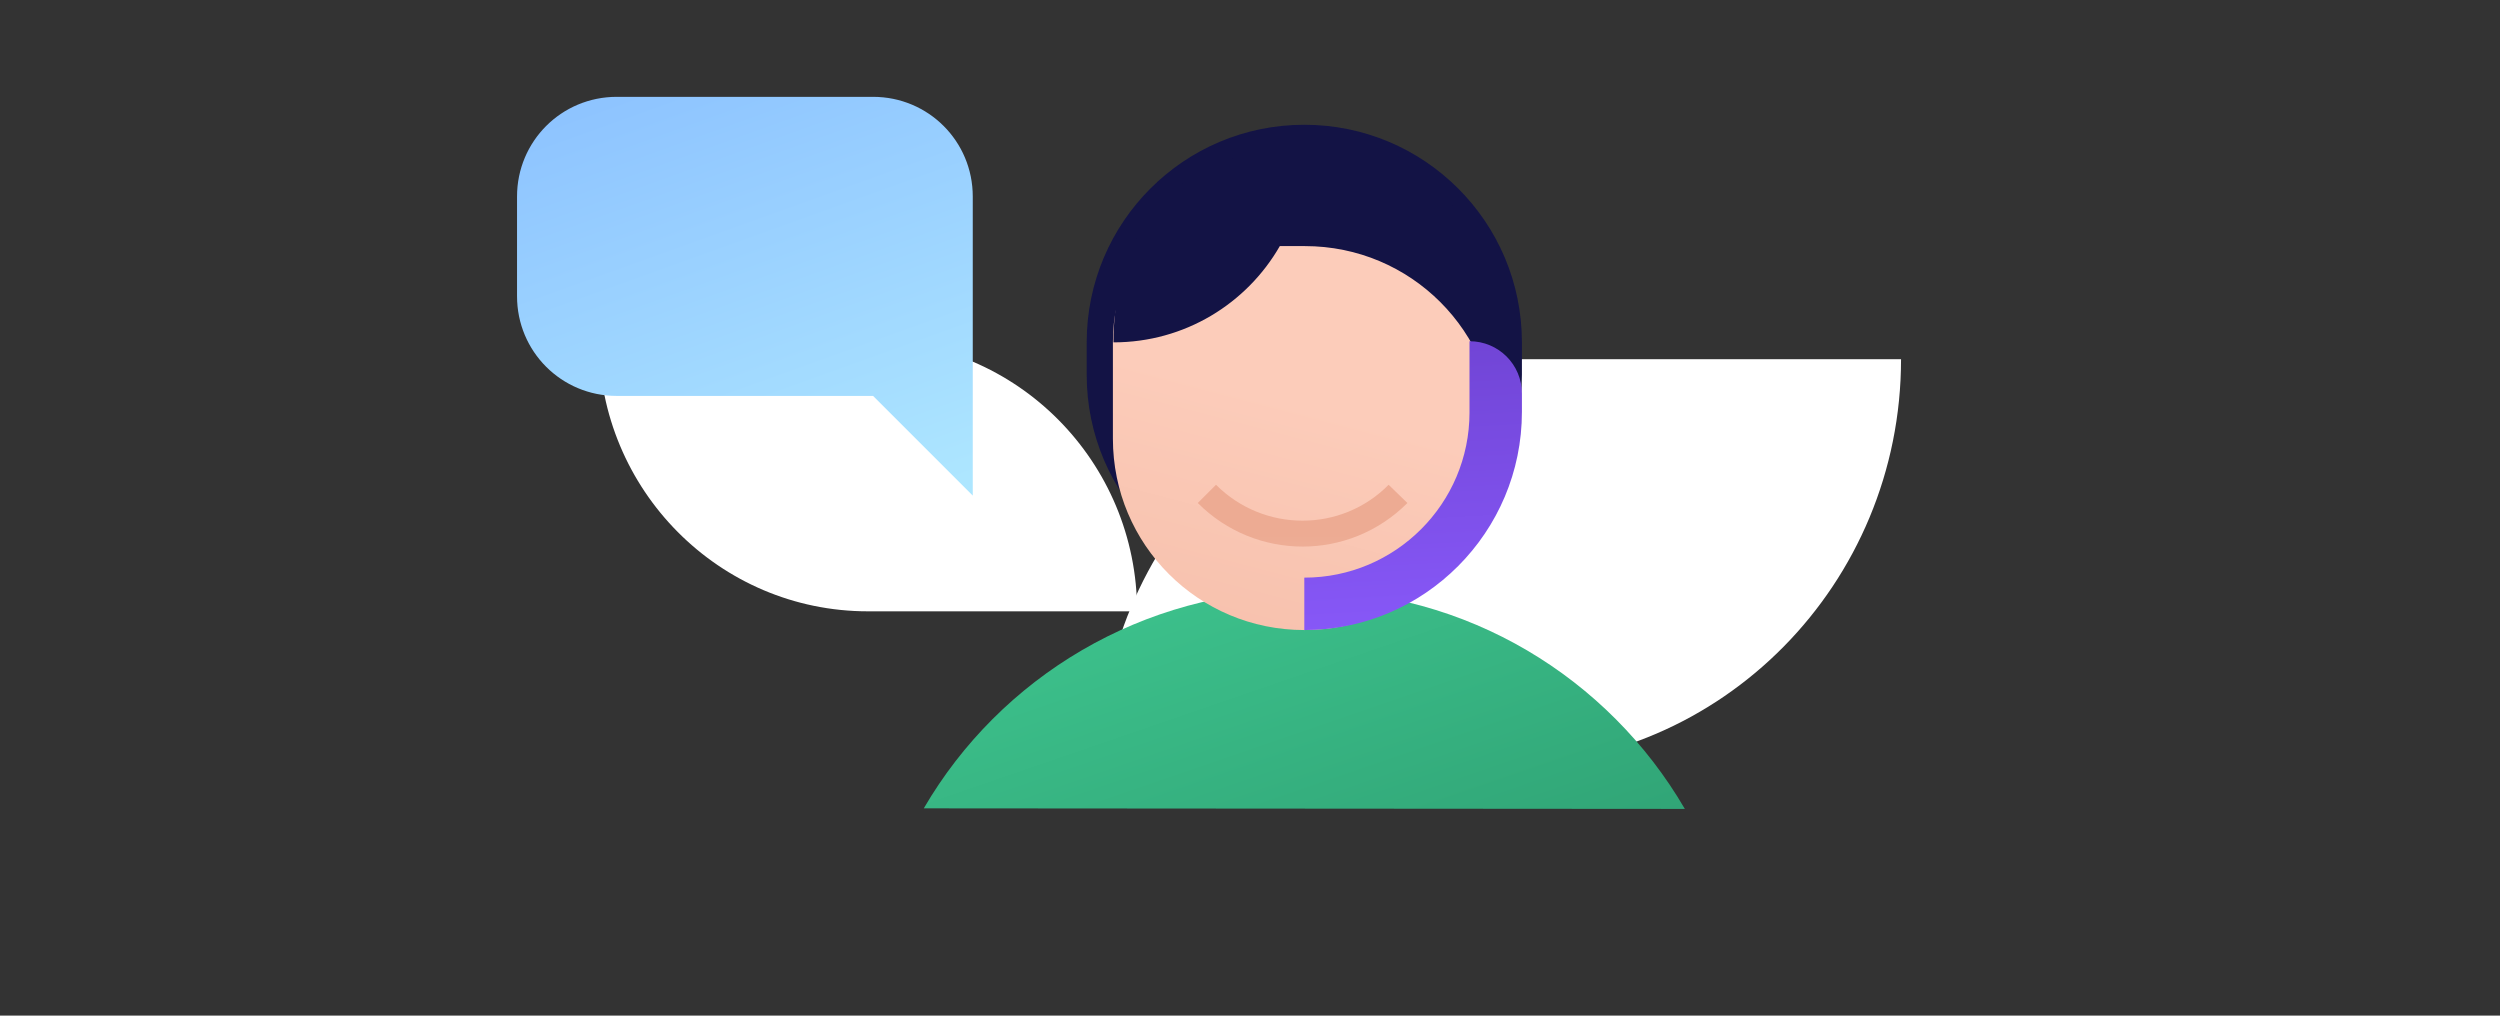
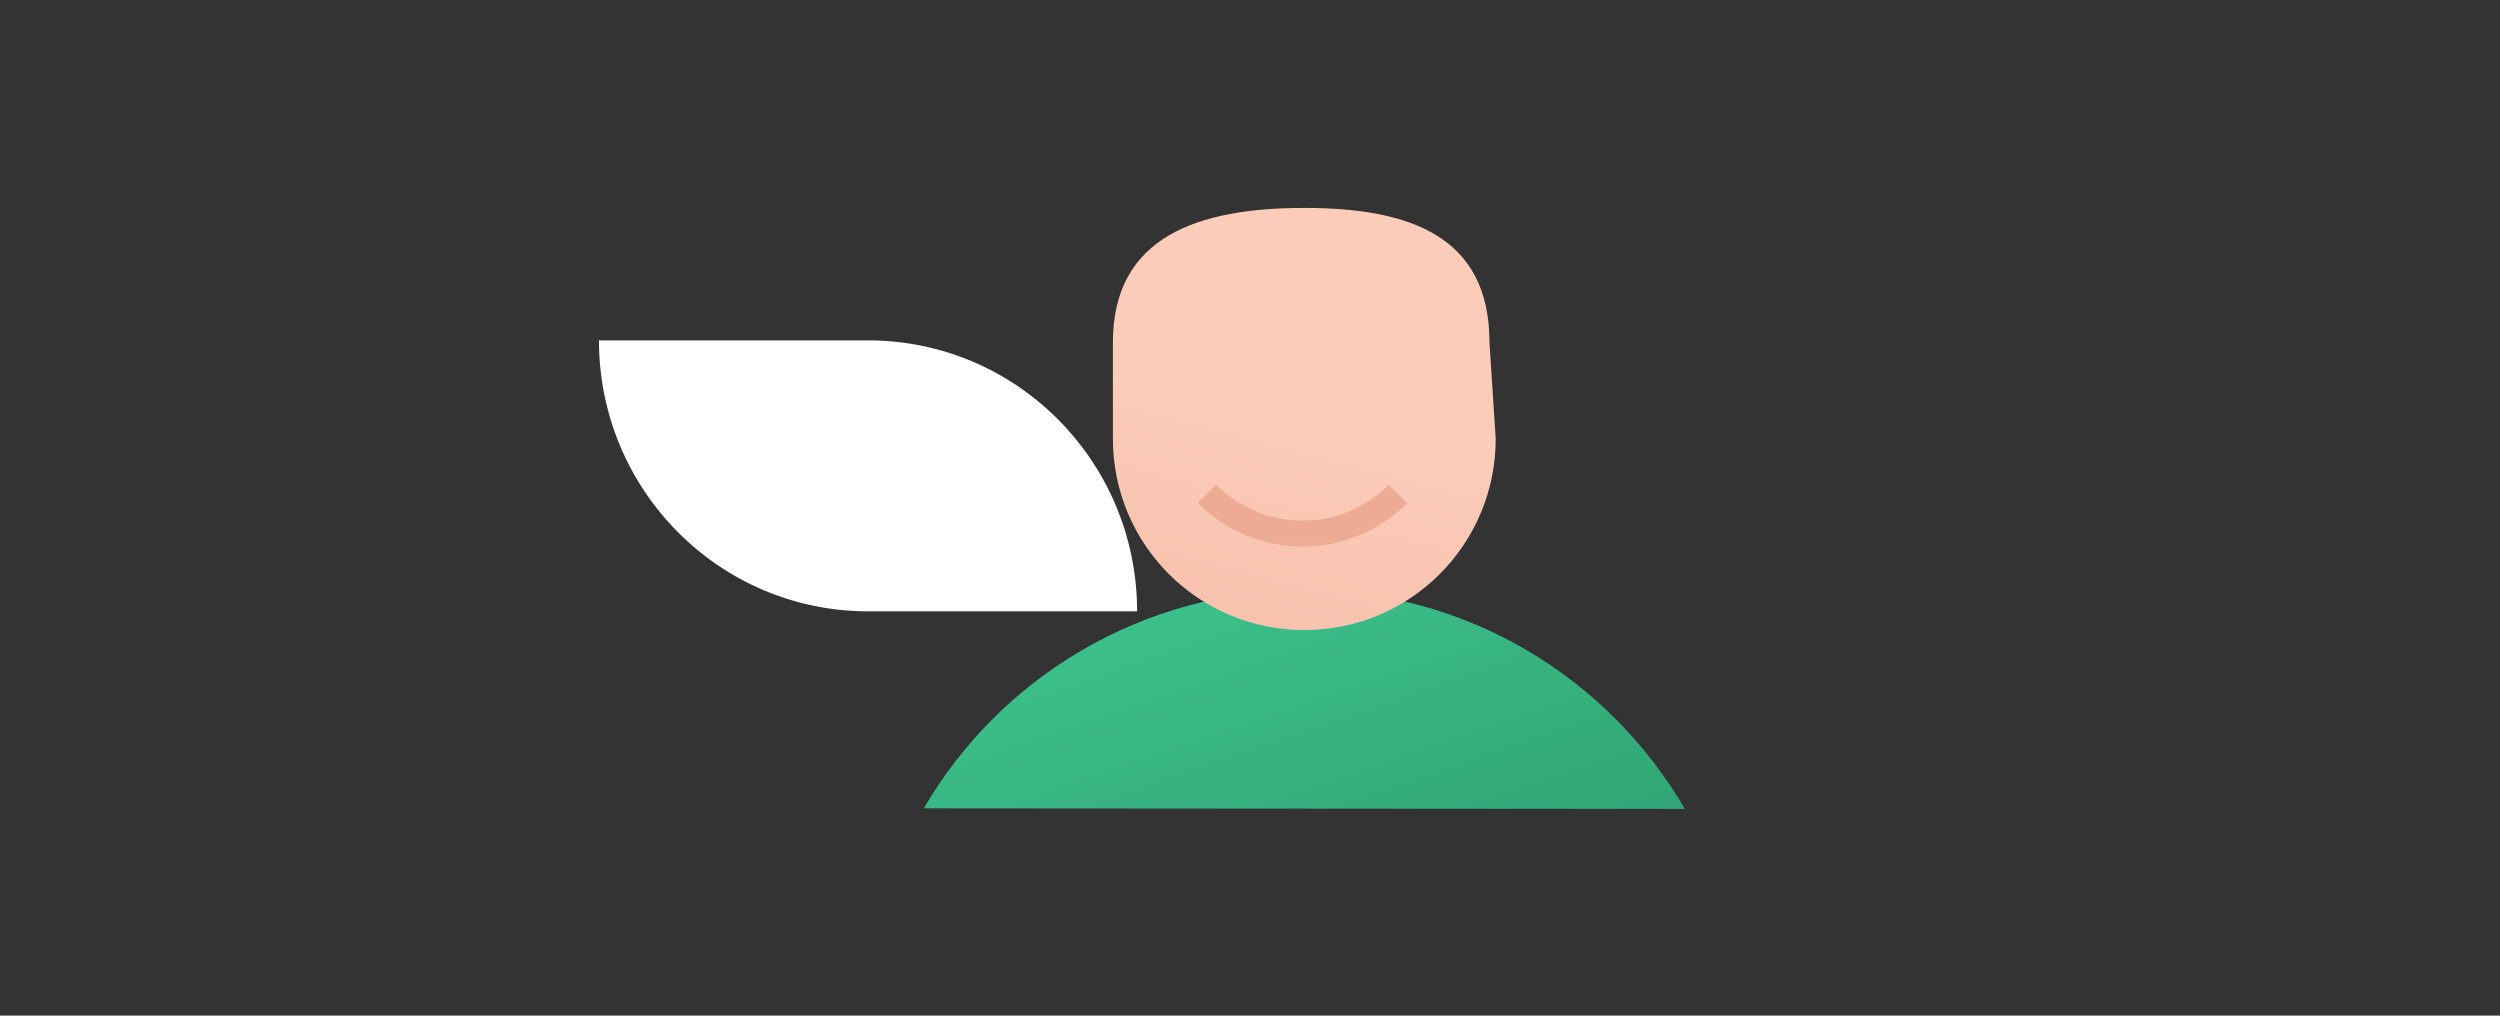
<svg xmlns="http://www.w3.org/2000/svg" width="576" height="234" viewBox="0 0 576 234" fill="none">
  <rect x="0" y="0" width="576" height="234" fill="#333333" stroke="none" />
  <path d="M138 78.422H199.994C234.246 78.422 261.989 106.358 261.989 140.85H199.994C165.742 140.85 138 112.913 138 78.422Z" fill="white" />
-   <path d="M253.318 176.399H345.659C396.677 176.399 438 134.495 438 82.758H345.659C294.641 82.758 253.318 124.662 253.318 176.399Z" fill="white" />
-   <path d="M300.512 136.5C272.819 136.5 250.375 114.057 250.375 86.363V78.882C250.375 51.188 272.819 28.744 300.512 28.744C328.206 28.744 350.65 51.188 350.65 78.882V86.363C350.65 114.057 328.206 136.5 300.512 136.5Z" fill="#131345" />
  <path d="M212.837 186.243C230.425 156.056 263.237 135.975 300.644 135.975C338.05 135.975 370.6 156.187 388.187 186.375L212.837 186.243Z" fill="url(#paint0_linear_1621_14865)" />
  <path d="M300.512 47.906C324.925 47.906 343.168 54.469 343.168 78.881L344.612 101.063C344.612 125.475 324.925 145.163 300.512 145.163C276.1 145.163 256.412 125.475 256.412 101.063V78.881C256.412 54.469 276.1 47.906 300.512 47.906Z" fill="url(#paint1_linear_1621_14865)" />
-   <path d="M304.45 34.781C303.531 34.781 298.544 34.781 297.625 34.913C297.231 34.913 296.968 34.913 296.575 35.044C296.05 35.044 295.525 35.175 295 35.175C292.506 35.438 286.206 35.962 283.844 36.619C265.731 42.131 256.543 58.931 256.543 78.881C272.95 78.881 287.256 69.956 294.869 56.7H300.644C325.056 56.7 344.744 76.388 344.744 100.8L347.369 78.75C347.369 54.469 328.862 34.781 304.45 34.781Z" fill="#131345" />
  <path d="M324.269 115.893C310.881 129.281 289.356 129.281 275.969 115.893L280.169 111.693C291.194 122.718 309.044 122.718 319.937 111.693L324.269 115.893Z" fill="url(#paint2_linear_1621_14865)" />
-   <path d="M300.512 145.163V133.088C321.512 133.088 338.575 116.025 338.575 95.025V78.619C345.268 78.619 350.65 84 350.65 90.694V94.894C350.65 122.588 328.206 145.163 300.512 145.163Z" fill="url(#paint3_linear_1621_14865)" />
-   <path d="M201.156 22.312H142.094C129.363 22.312 119.125 32.55 119.125 45.281V68.25C119.125 80.981 129.363 91.219 142.094 91.219H201.156L224.125 114.188V45.281C224.125 32.55 213.887 22.312 201.156 22.312Z" fill="url(#paint4_linear_1621_14865)" />
  <defs>
    <linearGradient id="paint0_linear_1621_14865" x1="311.972" y1="219.613" x2="270.072" y2="97.841" gradientUnits="userSpaceOnUse">
      <stop offset="0.004" stop-color="#30A375" />
      <stop offset="1" stop-color="#41CC94" />
    </linearGradient>
    <linearGradient id="paint1_linear_1621_14865" x1="256.158" y1="259.794" x2="299.804" y2="93.067" gradientUnits="userSpaceOnUse">
      <stop stop-color="#EDAB93" />
      <stop offset="1" stop-color="#FCCCBA" />
    </linearGradient>
    <linearGradient id="paint2_linear_1621_14865" x1="300.119" y1="123.234" x2="300.119" y2="157.987" gradientUnits="userSpaceOnUse">
      <stop stop-color="#EDAB93" />
      <stop offset="1" stop-color="#FCCCBA" />
    </linearGradient>
    <linearGradient id="paint3_linear_1621_14865" x1="323.504" y1="80.16" x2="327.868" y2="159.16" gradientUnits="userSpaceOnUse">
      <stop stop-color="#7145D6" />
      <stop offset="1" stop-color="#8C5CFF" />
    </linearGradient>
    <linearGradient id="paint4_linear_1621_14865" x1="194.516" y1="120.445" x2="146.506" y2="-13.112" gradientUnits="userSpaceOnUse">
      <stop stop-color="#ADE6FF" />
      <stop offset="0.999" stop-color="#85BAFF" />
    </linearGradient>
  </defs>
</svg>